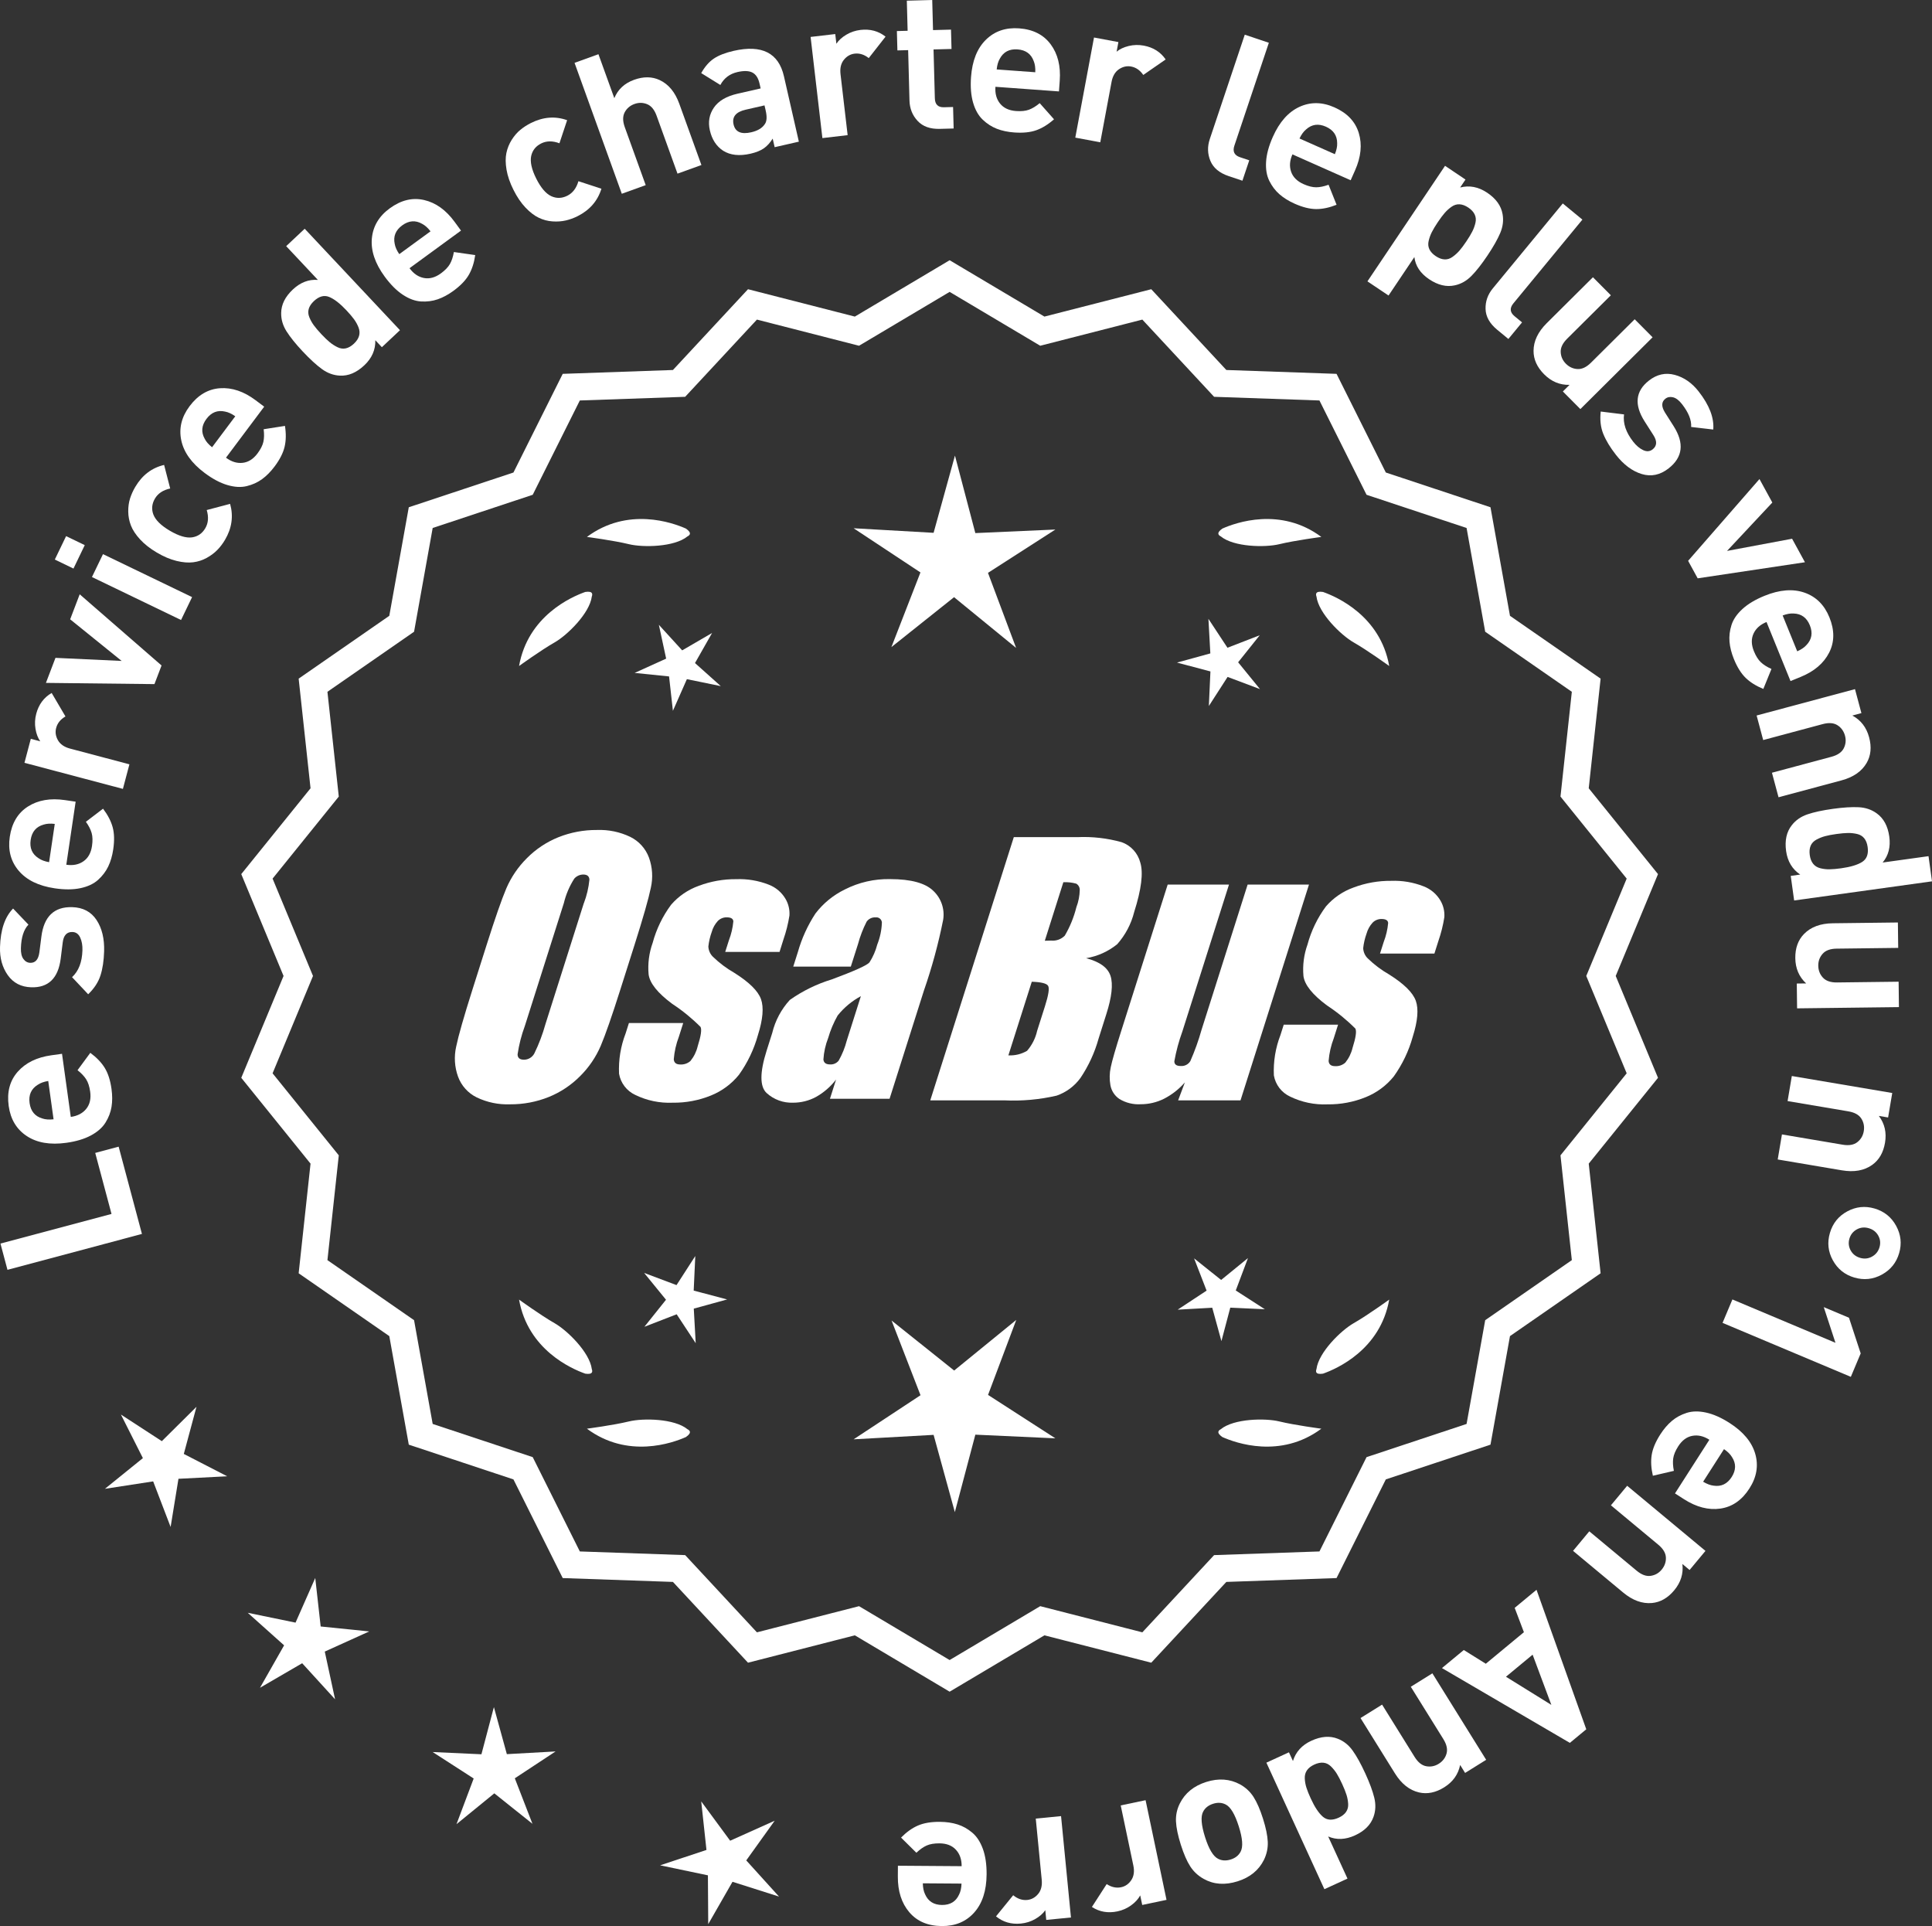
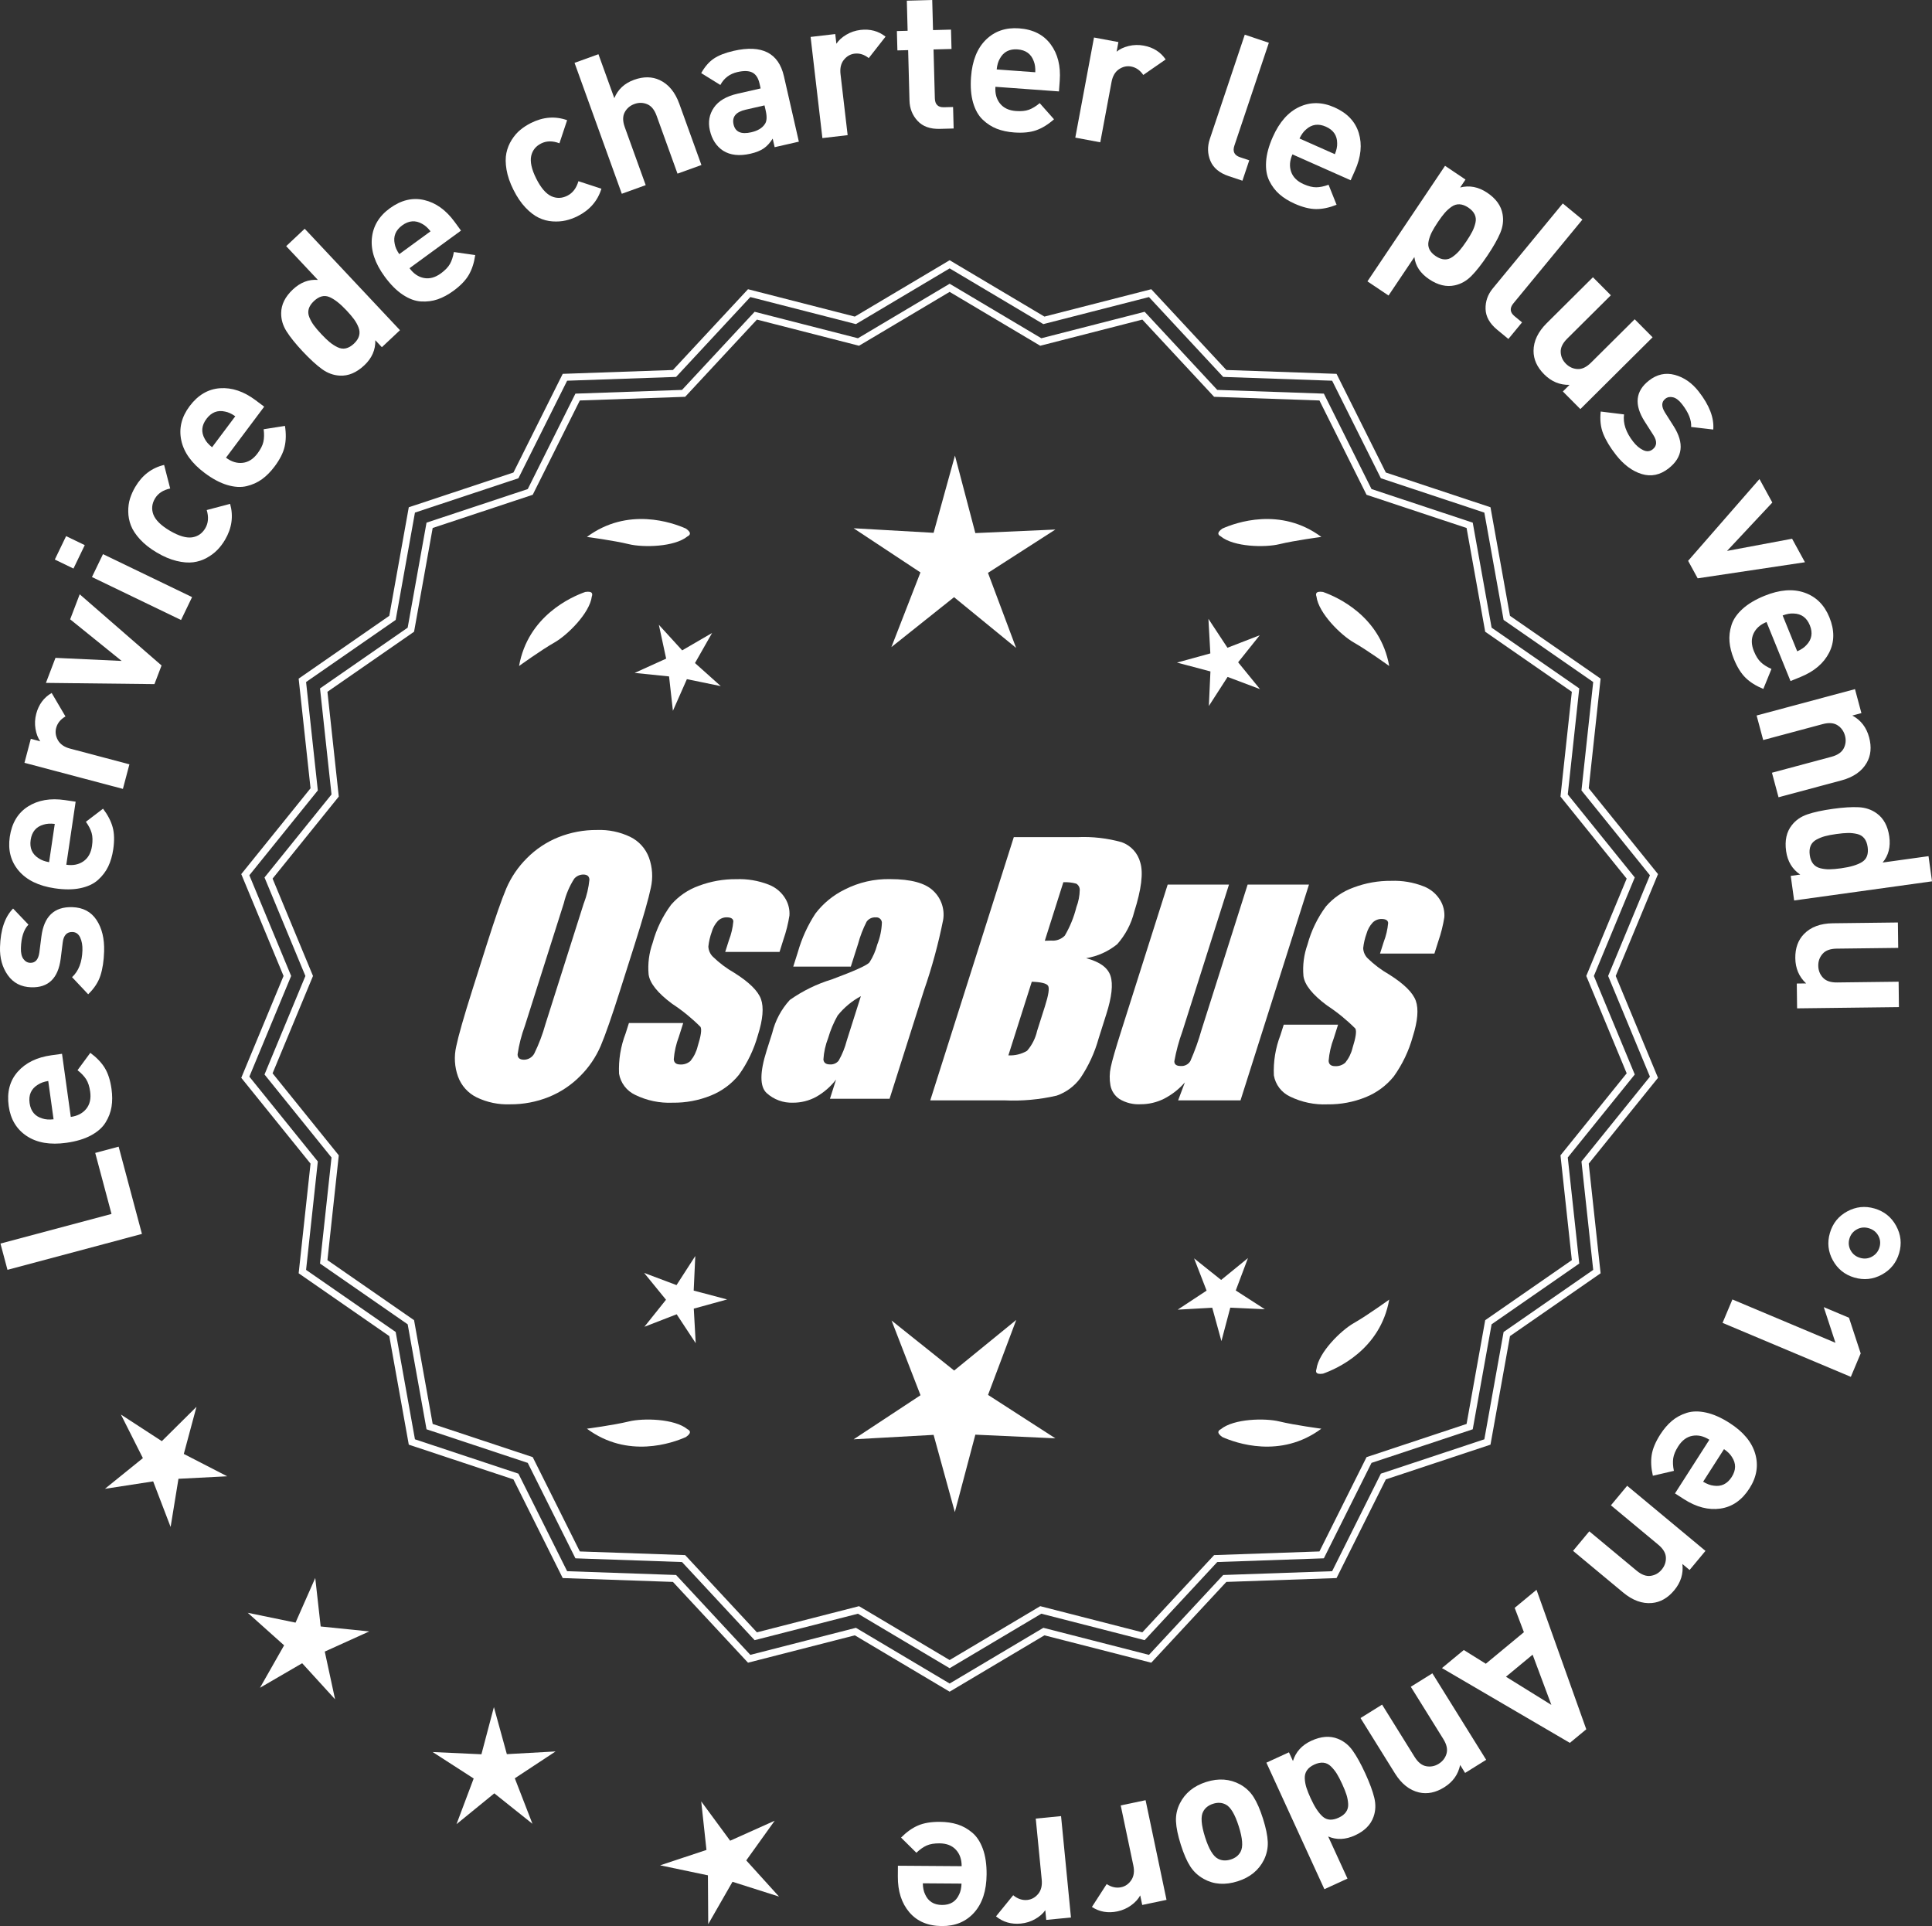
<svg xmlns="http://www.w3.org/2000/svg" id="Layer_2" data-name="Layer 2" viewBox="0 0 296.512 295.573">
  <rect x="0" y="0" width="296.512" height="295.573" fill="#333333" stroke="none" />
  <defs>
    <style>
      .cls-1 {
        fill: #fff;
      }
    </style>
  </defs>
  <g id="Layer_1-2" data-name="Layer 1">
    <g>
      <g>
        <polygon class="cls-1" points="30.155 215.887 24.836 221.16 18.558 217.075 21.929 223.763 16.104 228.472 23.507 227.332 26.185 234.327 27.389 226.935 34.869 226.55 28.21 223.12 30.155 215.887" />
        <polygon class="cls-1" points="49.215 249.599 48.383 242.156 45.358 249.008 38.021 247.498 43.603 252.493 39.901 259.005 46.376 255.239 51.425 260.773 49.844 253.451 56.666 250.359 49.215 249.599" />
        <polygon class="cls-1" points="77.788 269.191 75.801 261.968 73.886 269.21 66.403 268.867 72.698 272.927 70.06 279.937 75.866 275.205 81.718 279.881 79.011 272.896 85.267 268.775 77.788 269.191" />
        <polygon class="cls-1" points="114.53 285.496 118.894 279.408 112.06 282.475 107.619 276.443 108.424 283.891 101.315 286.251 108.646 287.787 108.695 295.277 112.42 288.779 119.558 291.048 114.53 285.496" />
      </g>
      <g>
-         <path class="cls-1" d="M145.744,258.979l-14.465-8.599-16.302,4.175-11.457-12.326-16.818-.586-7.52-15.055-15.972-5.301-2.974-16.563-13.831-9.586,1.813-16.73-10.57-13.094,6.453-15.542-6.453-15.542,10.57-13.094-1.813-16.73,13.831-9.586,2.974-16.563,15.972-5.301,7.52-15.055,16.818-.586,11.457-12.326,16.302,4.175,14.465-8.599,14.465,8.599,16.302-4.175,11.457,12.326,16.818.586,7.52,15.055,15.972,5.301,2.974,16.563,13.831,9.586-1.813,16.73,10.57,13.094-6.453,15.542,6.453,15.542-10.57,13.094,1.813,16.73-13.831,9.586-2.974,16.563-15.972,5.301-7.52,15.055-16.818.586-11.457,12.326-16.302-4.175-14.465,8.599ZM131.756,247.061l13.988,8.315,13.988-8.315,15.764,4.038,11.079-11.92,16.263-.567,7.272-14.558,15.445-5.126,2.876-16.017,13.375-9.27-1.753-16.179,10.222-12.662-6.24-15.029,6.24-15.029-10.222-12.662,1.753-16.178-13.375-9.27-2.876-16.017-15.445-5.126-7.272-14.558-16.263-.567-11.079-11.92-15.764,4.038-13.988-8.316-13.988,8.316-15.764-4.038-11.079,11.92-16.263.567-7.272,14.558-15.445,5.126-2.876,16.017-13.375,9.27,1.753,16.178-10.222,12.662,6.24,15.029-6.24,15.029,10.222,12.662-1.753,16.179,13.375,9.27,2.876,16.017,15.445,5.126,7.272,14.558,16.263.567,11.079,11.92,15.764-4.038Z" />
        <path class="cls-1" d="M145.745,259.606l-14.549-8.649-16.396,4.2-11.522-12.396-16.915-.591-7.562-15.141-16.063-5.332-2.991-16.658-13.911-9.641,1.824-16.827-10.632-13.169,6.49-15.631-6.49-15.631,10.632-13.17-1.824-16.827,13.911-9.641,2.991-16.658,16.063-5.332,7.562-15.141,16.915-.591,11.522-12.396,16.396,4.2,14.549-8.649,14.548,8.649,16.396-4.2,11.522,12.396,16.914.591,7.563,15.141,16.063,5.332,2.991,16.658,13.91,9.641-1.823,16.827,10.632,13.17-6.49,15.631,6.49,15.631-10.632,13.169,1.823,16.827-13.91,9.641-2.991,16.658-16.063,5.332-7.563,15.141-16.914.591-11.522,12.396-16.396-4.2-14.548,8.649ZM131.362,249.803l14.383,8.55,14.382-8.55.217.055,15.992,4.097,11.392-12.256,16.721-.583,7.478-14.969,15.88-5.27,2.956-16.469,13.752-9.531-1.802-16.634,10.509-13.019-6.416-15.453,6.416-15.453-10.509-13.02,1.802-16.634-13.752-9.531-2.956-16.469-15.88-5.27-7.478-14.969-16.721-.583-11.392-12.256-16.209,4.151-14.382-8.55-14.383,8.55-.217-.055-15.991-4.097-11.392,12.256-16.722.583-7.477,14.969-15.88,5.27-2.956,16.469-13.753,9.531,1.803,16.634-10.509,13.02,6.416,15.453-6.416,15.453,10.509,13.019-1.803,16.634,13.753,9.531,2.956,16.469,15.88,5.27,7.477,14.969,16.722.583,11.392,12.256,16.208-4.151ZM145.745,256.003l-14.071-8.365-15.858,4.062-11.144-11.99-16.36-.571-7.314-14.644-15.537-5.157-2.893-16.111-13.454-9.325,1.764-16.274-10.283-12.738,6.277-15.117-6.277-15.118,10.283-12.738-1.764-16.274,13.454-9.324,2.893-16.112,15.537-5.157,7.314-14.644,16.36-.571,11.144-11.99,15.858,4.062,14.071-8.365,14.071,8.364,15.857-4.062,11.145,11.99,16.36.571,7.314,14.644,15.536,5.157,2.894,16.112,13.454,9.324-1.764,16.274,10.283,12.738-6.277,15.118,6.277,15.117-10.283,12.738,1.764,16.274-13.454,9.325-2.894,16.111-15.536,5.157-7.314,14.644-16.36.571-11.145,11.99-15.857-4.062-14.071,8.365ZM131.839,246.483l13.905,8.266,13.905-8.267,15.67,4.015,11.014-11.85,16.167-.563,7.229-14.472,15.353-5.095,2.858-15.922,13.296-9.216-1.742-16.081,10.16-12.588-6.203-14.939,6.203-14.94-10.16-12.588,1.742-16.081-13.296-9.215-2.858-15.923-15.353-5.095-7.229-14.472-16.167-.563-11.014-11.85-15.67,4.014-13.905-8.266-13.905,8.266-.217-.055-15.454-3.959-11.013,11.85-16.167.563-7.229,14.472-15.354,5.095-2.857,15.923-13.296,9.215,1.742,16.081-10.16,12.588,6.203,14.94-6.203,14.939,10.16,12.588-1.742,16.081,13.296,9.216,2.857,15.922,15.354,5.095,7.229,14.472,16.167.563,11.013,11.85,15.671-4.014Z" />
      </g>
      <g>
        <polygon class="cls-1" points="106.464 198.054 106.708 192.748 103.829 197.212 98.858 195.341 102.214 199.458 98.898 203.608 103.851 201.689 106.773 206.124 106.478 200.821 111.599 199.412 106.464 198.054" />
        <polygon class="cls-1" points="155.97 202.553 146.439 210.322 136.832 202.646 141.275 214.112 131.007 220.877 143.284 220.194 146.544 232.05 149.69 220.163 161.973 220.726 151.639 214.062 155.97 202.553" />
        <polygon class="cls-1" points="189.658 198.036 191.529 193.066 187.412 196.421 183.262 193.106 185.181 198.058 180.746 200.98 186.049 200.685 187.457 205.807 188.816 200.672 194.121 200.915 189.658 198.036" />
      </g>
      <g>
        <path class="cls-1" d="M187.359,219.33c-.197.099-.32.215-.359.348-.001.002-.003.003-.005.005.001 0.0.002.001.003.001-.063.227.115.505.606.846,2.043.909,8.925,3.375,15.191-1.283,0,0-4.07-.534-6.459-1.115-2.166-.527-6.98-.443-8.977,1.198Z" />
        <path class="cls-1" d="M202.022,210.596c0.0.002-0.0.004-0.0.007.001-0.0.002-.001.003-.001.11.208.43.288,1.022.199,2.109-.742,8.805-3.676,10.161-11.365,0,0-3.325,2.407-5.461,3.625-1.936,1.104-5.378,4.471-5.703,7.036-.075.207-.085.376-.022.5Z" />
      </g>
      <g>
        <path class="cls-1" d="M105.512,219.33c.197.099.32.215.359.348.001.002.003.003.005.005-.001 0-.002.001-.003.001.063.227-.115.505-.606.846-2.043.909-8.925,3.375-15.191-1.283,0,0,4.07-.534,6.459-1.115,2.166-.527,6.98-.443,8.977,1.198Z" />
-         <path class="cls-1" d="M90.848,210.596c-0.0.002 0.0.004 0.0.007-.001-0-.002-.001-.003-.001-.11.208-.43.288-1.022.199-2.109-.742-8.805-3.676-10.161-11.365,0,0,3.325,2.407,5.461,3.625,1.936,1.104,5.378,4.471,5.703,7.036.075.207.085.376.022.5Z" />
      </g>
      <g>
        <path class="cls-1" d="M105.512,82.314c.197-.099.32-.215.359-.348.001-.002.003-.003.005-.005-.001-0-.002-.001-.003-.001.063-.227-.115-.505-.606-.846-2.043-.909-8.925-3.375-15.191,1.283,0,0,4.07.534,6.459,1.115,2.166.527,6.98.443,8.977-1.198Z" />
        <path class="cls-1" d="M90.848,91.047c-0-.002 0-.004 0-.007-.001 0-.002.001-.003.001-.11-.208-.43-.288-1.022-.199-2.109.742-8.805,3.676-10.161,11.365,0,0,3.325-2.407,5.461-3.625,1.936-1.104,5.378-4.471,5.703-7.036.075-.207.085-.376.022-.5Z" />
      </g>
      <g>
        <path class="cls-1" d="M187.359,82.314c-.197-.099-.32-.215-.359-.348-.001-.002-.003-.003-.005-.005.001-0.0.002-.001.003-.001-.063-.227.115-.505.606-.846,2.043-.909,8.925-3.375,15.191,1.283,0,0-4.07.534-6.459,1.115-2.166.527-6.98.443-8.977-1.198Z" />
        <path class="cls-1" d="M202.022,91.047c0-.002-0-.004-0-.007.001 0.0.002.001.003.001.11-.208.43-.288,1.022-.199,2.109.742,8.805,3.676,10.161,11.365,0,0-3.325-2.407-5.461-3.625-1.936-1.104-5.378-4.471-5.703-7.036-.075-.207-.085-.376-.022-.5Z" />
      </g>
      <g id="Group_4" data-name="Group 4">
        <g id="Group_1" data-name="Group 1">
          <path id="Path_1" data-name="Path 1" class="cls-1" d="M95.202,151.873c-1.287,4.058-2.289,6.932-3.006,8.623-.743,1.73-1.811,3.301-3.145,4.628-1.374,1.392-3.018,2.488-4.831,3.221-1.89.759-3.911,1.14-5.947,1.123-1.762.067-3.514-.296-5.104-1.059-1.333-.652-2.362-1.794-2.872-3.188-.534-1.48-.633-3.081-.285-4.615.343-1.661,1.174-4.572,2.493-8.734l2.193-6.911c1.287-4.058,2.289-6.932,3.006-8.623.743-1.73,1.811-3.301,3.145-4.628,1.374-1.392,3.018-2.488,4.831-3.221,1.89-.757,3.911-1.138,5.947-1.12,1.762-.067,3.514.296,5.104,1.059,1.332.654,2.36,1.796,2.872,3.189.534,1.48.633,3.082.285,4.616-.343,1.661-1.173,4.571-2.492,8.731l-2.194,6.909ZM89.611,138.599c.442-1.159.728-2.373.849-3.608-.025-.526-.342-.786-.951-.786-.528.006-1.028.236-1.375.634-.738,1.153-1.278,2.422-1.598,3.754l-5.99,18.863c-.521,1.405-.892,2.861-1.11,4.343,0,.552.337.824.98.824.663-.002,1.272-.367,1.586-.951.708-1.449,1.281-2.96,1.712-4.514l5.891-18.565.005.005Z" />
          <path id="Path_2" data-name="Path 2" class="cls-1" d="M119.638,146.081h-8.337l.571-1.795c.36-.932.588-1.91.678-2.904-.032-.406-.374-.609-1.027-.609-.511-.005-1.002.199-1.36.563-.44.48-.76,1.059-.932,1.687-.261.721-.434,1.471-.516,2.234.027.588.273,1.145.692,1.559.987.957,2.09,1.787,3.283,2.47,2.283,1.433,3.65,2.78,4.102,4.039.45,1.262.298,3.1-.469,5.516-.606,2.188-1.593,4.253-2.916,6.099-1.134,1.403-2.607,2.494-4.28,3.17-1.866.76-3.866,1.137-5.881,1.11-1.989.089-3.969-.323-5.758-1.198-1.308-.611-2.234-1.824-2.479-3.246-.096-2.11.247-4.217,1.008-6.188l.507-1.598h8.334l-.665,2.097c-.426,1.113-.691,2.281-.786,3.469.038.533.375.799.995.799.573.035,1.136-.159,1.566-.539.535-.66.914-1.431,1.11-2.258.501-1.579.646-2.568.436-2.968-1.324-1.328-2.782-2.516-4.35-3.545-2.238-1.661-3.445-3.17-3.62-4.527-.144-1.635.068-3.281.622-4.825.569-2.111,1.53-4.096,2.831-5.852,1.142-1.318,2.605-2.319,4.247-2.904,1.841-.694,3.795-1.04,5.763-1.02,1.695-.065,3.385.22,4.965.837,1.093.416,2.01,1.195,2.597,2.206.446.77.652,1.655.589,2.543-.197,1.246-.505,2.473-.919,3.665l-.603,1.927v-.013Z" />
          <path id="Path_3" data-name="Path 3" class="cls-1" d="M130.576,148.333h-8.832l.704-2.219c.594-2.102,1.506-4.101,2.703-5.929,1.19-1.558,2.727-2.818,4.489-3.678,2.159-1.102,4.557-1.651,6.981-1.598,3.183,0,5.391.602,6.626,1.807,1.207,1.138,1.77,2.801,1.503,4.439-.732,3.678-1.717,7.301-2.948,10.842l-5.275,16.619h-9.151l.939-2.948c-.833,1.085-1.877,1.991-3.069,2.663-1.084.587-2.299.892-3.532.888-1.495.057-2.952-.476-4.058-1.483-1.059-.989-1.059-3.155,0-6.499l.863-2.723c.457-1.89,1.387-3.633,2.701-5.066,1.961-1.384,4.13-2.445,6.425-3.145,3.5-1.3,5.432-2.171,5.795-2.614.543-.846.947-1.772,1.198-2.745.429-1.076.669-2.218.71-3.376-.029-.466-.43-.82-.895-.792-.018.001-.037.003-.055.005-.549-.041-1.079.21-1.395.66-.559,1.094-1.001,2.244-1.319,3.43l-1.105,3.462ZM132.121,152.872c-1.375.739-2.587,1.749-3.563,2.968-.617,1.087-1.105,2.242-1.452,3.442-.417,1.06-.665,2.179-.735,3.316.057.494.387.748,1.008.748.515.039,1.016-.18,1.337-.584.548-.968.966-2.005,1.243-3.082l2.162-6.809Z" />
        </g>
        <g id="Group_3" data-name="Group 3">
          <path id="Path_7" data-name="Path 7" class="cls-1" d="M155.584,128.467h9.778c2.286-.102,4.574.159,6.778.773,1.417.502,2.491,1.676,2.866,3.132.482,1.573.169,4.102-.939,7.589-.458,1.832-1.352,3.527-2.606,4.939-1.376,1.117-3.019,1.855-4.768,2.143,2.092.552,3.341,1.458,3.747,2.732s.191,3.227-.647,5.852l-1.186,3.747c-.599,2.16-1.543,4.209-2.797,6.068-.911,1.247-2.181,2.187-3.64,2.694-2.64.61-5.352.853-8.059.723h-11.338l12.82-40.394h-.012ZM158.354,150.65l-3.594,11.305c1.003.055,2-.187,2.866-.697.763-.878,1.295-1.933,1.548-3.069l1.198-3.766c.552-1.731.712-2.779.481-3.145-.229-.368-1.059-.571-2.505-.622l.005-.007ZM163.198,135.382l-2.847,8.985c.425-.019.755-.025.989-.025.773.074,1.538-.207,2.08-.762.796-1.36,1.394-2.827,1.775-4.356.325-.849.501-1.747.519-2.656.007-.396-.201-.766-.545-.964-.638-.177-1.299-.25-1.96-.218l-.012-.003Z" />
          <path id="Path_8" data-name="Path 8" class="cls-1" d="M200.893,135.752l-10.506,33.107h-9.574l1.034-2.752c-.9,1.034-1.989,1.886-3.208,2.511-1.107.552-2.327.839-3.563.837-1.145.071-2.284-.208-3.267-.799-.732-.487-1.233-1.252-1.389-2.118-.163-.914-.146-1.851.051-2.759.197-.957.742-2.86,1.649-5.7l7.089-22.332h9.409l-7.152,22.528c-.542,1.492-.956,3.028-1.236,4.59,0,.481.317.723.97.723.596.053,1.171-.237,1.483-.748.687-1.562,1.264-3.17,1.725-4.812l7.07-22.28h9.409l.005.004Z" />
          <path id="Path_9" data-name="Path 9" class="cls-1" d="M220.135,146.335h-8.338l.571-1.795c.36-.932.588-1.91.678-2.904-.032-.406-.374-.609-1.027-.609-.511-.004-1.001.199-1.359.563-.44.48-.76,1.059-.932,1.687-.26.721-.432,1.47-.514,2.231.027.588.273,1.145.692,1.559.986.958,2.089,1.788,3.281,2.472,2.283,1.433,3.65,2.78,4.102,4.039.45,1.262.298,3.1-.469,5.516-.606,2.188-1.593,4.253-2.916,6.099-1.134,1.403-2.607,2.494-4.28,3.17-1.866.76-3.866,1.137-5.881,1.11-1.989.089-3.969-.323-5.758-1.198-1.308-.611-2.234-1.824-2.479-3.246-.096-2.11.247-4.217,1.008-6.188l.507-1.598h8.338l-.665,2.099c-.426,1.113-.691,2.281-.786,3.469.038.533.375.799.995.799.573.035,1.136-.159,1.566-.539.535-.66.914-1.431,1.11-2.258.501-1.579.646-2.568.436-2.968-1.324-1.328-2.782-2.516-4.35-3.545-2.238-1.661-3.445-3.17-3.62-4.527-.144-1.635.068-3.281.622-4.825.569-2.111,1.53-4.096,2.831-5.852,1.142-1.318,2.605-2.319,4.247-2.904,1.841-.694,3.795-1.04,5.763-1.02,1.695-.065,3.385.22,4.965.837,1.096.414,2.016,1.194,2.606,2.206.446.77.652,1.655.589,2.543-.197,1.246-.505,2.473-.919,3.665l-.609,1.921-.007-.009Z" />
        </g>
      </g>
      <g>
        <path class="cls-1" d="M18.209,175.966l3.575,13.392-20.637,5.51-1.076-4.029,17.043-4.55-2.5-9.362,3.595-.96Z" />
        <path class="cls-1" d="M9.518,161.714l1.346,9.687c1.031-.143,1.821-.556,2.372-1.238.552-.683.753-1.559.604-2.628-.109-.792-.312-1.426-.611-1.899-.297-.473-.742-.941-1.331-1.404l1.962-2.666c.968.714,1.705,1.485,2.215,2.312.508.828.855,1.906,1.039,3.232.138.991.138,1.904.003,2.741-.137.837-.442,1.642-.923,2.415-.478.773-1.225,1.432-2.238,1.977-1.015.545-2.274.922-3.78,1.131-2.477.345-4.499,0-6.065-1.035-1.567-1.033-2.492-2.57-2.776-4.611-.295-2.119.164-3.869,1.377-5.25,1.211-1.379,2.936-2.225,5.173-2.536l1.636-.227ZM7.402,165.885c-.67.113-1.209.31-1.614.588-1.004.624-1.419,1.56-1.246,2.808.175,1.248.828,2.035,1.964,2.362.467.158,1.039.199,1.715.125l-.818-5.883Z" />
        <path class="cls-1" d="M11.08,139.21c1.66.05,2.905.707,3.737,1.973.834,1.265,1.221,2.867,1.163,4.807-.043,1.439-.229,2.674-.561,3.704-.331,1.031-.959,1.993-1.886,2.886l-2.474-2.625c1.009-.931,1.539-2.305,1.593-4.124.023-.76-.093-1.413-.346-1.961-.255-.548-.65-.83-1.191-.846-.859-.025-1.355.51-1.488,1.605l-.314,2.513c-.389,2.989-1.894,4.445-4.512,4.367-1.559-.046-2.761-.667-3.605-1.862-.846-1.196-1.243-2.634-1.192-4.312.079-2.659.747-4.63,2.006-5.913l2.357,2.471c-.723.759-1.108,1.959-1.156,3.598-.022.739.105,1.299.385,1.677.278.379.628.574,1.047.587.78.022,1.246-.503,1.398-1.579l.313-2.452c.392-3.09,1.967-4.594,4.726-4.512Z" />
        <path class="cls-1" d="M11.609,123.027l-1.433,9.674c1.029.152,1.903-.021,2.624-.521.723-.5,1.161-1.284,1.319-2.353.117-.791.1-1.456-.054-1.994-.151-.538-.446-1.113-.882-1.723l2.632-2.007c.728.957,1.219,1.905,1.476,2.842.256.938.284,2.069.088,3.395-.146.989-.402,1.866-.768,2.631-.367.765-.888,1.451-1.564,2.059-.676.607-1.577,1.03-2.705,1.268-1.126.237-2.44.245-3.944.022-2.474-.366-4.317-1.266-5.53-2.699-1.213-1.433-1.669-3.168-1.366-5.206.312-2.117,1.245-3.667,2.795-4.651,1.552-.983,3.445-1.31,5.68-.979l1.633.242ZM8.405,126.435c-.675-.079-1.247-.043-1.715.11-1.138.316-1.8,1.098-1.984,2.345-.185,1.246.222,2.186,1.22,2.818.404.282.94.483,1.609.603l.87-5.876Z" />
        <path class="cls-1" d="M7.929,106.342l2.118,3.603c-.758.44-1.234,1.028-1.428,1.763-.17.638-.078,1.268.274,1.889.354.621.975,1.049,1.864,1.284l9.105,2.412-.999,3.77-15.108-4.001.975-3.683,1.45.384c-.361-.51-.606-1.148-.733-1.917-.127-.768-.09-1.539.116-2.312.379-1.431,1.168-2.494,2.365-3.19Z" />
        <path class="cls-1" d="M12.233,91.202l12.562,10.923-1.091,2.859-16.655-.188,1.465-3.841,10.158.472-7.904-6.386,1.465-3.84Z" />
        <path class="cls-1" d="M13.008,83.656l-1.732,3.594-2.864-1.382,1.733-3.594,2.863,1.382ZM29.48,91.632l-1.694,3.513-13.674-6.594,1.694-3.513,13.674,6.594Z" />
        <path class="cls-1" d="M35.315,77.323c.532,1.894.271,3.735-.786,5.526-.335.569-.725,1.082-1.169,1.54-.443.458-.985.864-1.625,1.219-.638.354-1.328.58-2.07.677s-1.595.029-2.561-.204c-.966-.232-1.975-.659-3.025-1.279-1.051-.619-1.91-1.295-2.583-2.027-.67-.732-1.139-1.444-1.405-2.136-.266-.69-.402-1.403-.409-2.14-.007-.735.087-1.405.28-2.011.194-.605.459-1.192.794-1.761,1.066-1.809,2.544-2.935,4.431-3.378l.933,3.615c-1.092.238-1.873.754-2.34,1.546s-.55,1.603-.249,2.431c.326.865,1.169,1.699,2.529,2.501,1.379.813,2.525,1.152,3.44,1.019.869-.137,1.539-.602,2.006-1.395.468-.791.54-1.723.221-2.795l3.589-.948Z" />
        <path class="cls-1" d="M40.546,62.409l-5.863,7.827c.833.623,1.685.887,2.557.79.872-.096,1.632-.576,2.279-1.44.479-.641.781-1.234.902-1.78.122-.546.137-1.19.044-1.935l3.27-.512c.185,1.188.166,2.255-.056,3.201-.221.945-.734,1.955-1.537,3.027-.6.801-1.242,1.449-1.927,1.948-.686.498-1.471.854-2.356,1.066-.884.213-1.877.155-2.98-.173-1.104-.326-2.265-.946-3.481-1.857-2-1.499-3.194-3.167-3.579-5.005s.041-3.581,1.274-5.229c1.284-1.713,2.842-2.633,4.673-2.76,1.833-.127,3.653.486,5.462,1.842l1.319.989ZM36.109,63.882c-.558-.392-1.077-.632-1.561-.72-1.152-.264-2.107.109-2.861,1.118-.757,1.008-.847,2.028-.269,3.06.22.44.597.872,1.128,1.295l3.562-4.753Z" />
        <path class="cls-1" d="M61.384,50.674l-2.777,2.608-1.005-1.071c.038,1.473-.526,2.757-1.692,3.852-1.195,1.123-2.442,1.65-3.742,1.581-.975-.045-1.892-.378-2.749-.999s-1.841-1.522-2.951-2.703c-1.094-1.166-1.925-2.197-2.491-3.092s-.84-1.83-.824-2.807c.012-1.301.608-2.506,1.79-3.615,1.165-1.095,2.447-1.585,3.845-1.471l-4.867-5.183,2.843-2.67,14.622,15.569ZM53.181,47.637c-.999-1.064-1.886-1.754-2.662-2.068-.774-.314-1.556-.102-2.343.638-.408.384-.673.782-.792,1.195-.119.414-.09.84.087,1.276.178.438.406.848.684,1.23.278.385.664.838,1.156,1.363.493.525.922.938,1.288,1.239.365.302.764.559,1.196.771.431.211.857.271,1.278.178s.833-.331,1.242-.715c.408-.383.673-.781.791-1.195.119-.413.094-.842-.076-1.286-.171-.444-.401-.865-.692-1.264-.292-.397-.678-.853-1.157-1.362Z" />
        <path class="cls-1" d="M70.75,35.389l-7.897,5.769c.613.84,1.351,1.341,2.213,1.504.861.163,1.729-.073,2.601-.711.646-.472,1.107-.95,1.384-1.438.276-.486.479-1.099.608-1.837l3.275.468c-.17,1.189-.501,2.205-.989,3.044-.488.84-1.274,1.655-2.355,2.445-.808.59-1.612,1.022-2.413,1.299-.803.275-1.657.386-2.564.33-.908-.055-1.841-.401-2.801-1.038-.961-.636-1.889-1.567-2.785-2.795-1.474-2.019-2.126-3.964-1.957-5.834.171-1.87,1.086-3.412,2.751-4.627,1.729-1.262,3.486-1.686,5.275-1.271,1.789.414,3.35,1.534,4.682,3.359l.974,1.332ZM66.076,35.498c-.417-.537-.846-.919-1.282-1.145-1.024-.59-2.046-.512-3.063.23-1.018.743-1.4,1.692-1.152,2.848.082.485.315,1.009.7,1.569l4.798-3.503Z" />
        <path class="cls-1" d="M92.303,28.961c-.581,1.879-1.802,3.283-3.662,4.215-.59.295-1.196.515-1.817.658s-1.297.191-2.025.142c-.729-.049-1.432-.233-2.106-.556-.676-.321-1.356-.842-2.04-1.562-.685-.72-1.3-1.625-1.846-2.717-.547-1.091-.902-2.126-1.069-3.104-.165-.979-.173-1.831-.021-2.557.151-.725.425-1.397.817-2.02.393-.621.835-1.134,1.327-1.536s1.033-.752,1.623-1.048c1.878-.939,3.729-1.083,5.555-.432l-1.179,3.542c-1.048-.393-1.981-.383-2.805.028-.822.412-1.332,1.048-1.528,1.906-.196.903.06,2.062.766,3.475.717,1.431,1.494,2.338,2.337,2.722.805.358,1.618.331,2.44-.081.823-.412,1.391-1.154,1.703-2.229l3.53,1.152Z" />
        <path class="cls-1" d="M107.649,25.324l-3.67,1.324-3.209-8.888c-.332-.922-.816-1.513-1.452-1.772-.636-.259-1.283-.27-1.941-.032-.677.244-1.178.67-1.501,1.275-.323.606-.319,1.37.014,2.291l3.209,8.889-3.669,1.324-7.252-20.091,3.667-1.324,2.437,6.744c.554-1.349,1.565-2.288,3.032-2.817,1.449-.523,2.762-.508,3.939.045,1.356.638,2.358,1.85,3.003,3.636l3.394,9.396Z" />
        <path class="cls-1" d="M122.603,21.74l-3.714.848-.301-1.316c-.406.646-.861,1.146-1.366,1.496s-1.187.625-2.044.82c-1.697.387-3.096.234-4.197-.458-1.039-.686-1.719-1.73-2.038-3.135-.294-1.287-.087-2.446.621-3.48.708-1.033,1.919-1.746,3.635-2.138l3.54-.807-.174-.761c-.191-.839-.555-1.396-1.091-1.675-.534-.277-1.299-.303-2.294-.076-1.188.271-2.063.933-2.624,1.983l-2.938-1.822c.554-.987,1.199-1.729,1.938-2.227.737-.496,1.75-.892,3.036-1.186,4.33-.987,6.903.312,7.722,3.9l2.289,10.032ZM117.52,16.992l-.188-.819-2.896.661c-1.502.342-2.118,1.099-1.852,2.269.263,1.15,1.164,1.55,2.704,1.198.994-.227,1.689-.642,2.085-1.245.314-.42.362-1.108.146-2.063Z" />
        <path class="cls-1" d="M135.908,5.624l-2.577,3.291c-.688-.544-1.408-.772-2.162-.684-.656.076-1.209.393-1.657.948-.449.556-.619,1.291-.514,2.204l1.093,9.356-3.874.452-1.811-15.524,3.783-.441.175,1.489c.341-.523.846-.984,1.514-1.385.669-.399,1.399-.646,2.194-.739,1.471-.171,2.749.173,3.836,1.032Z" />
        <path class="cls-1" d="M146.359,19.719l-2.129.057c-1.479.04-2.616-.37-3.408-1.229-.795-.858-1.207-1.897-1.24-3.118l-.205-7.736-1.65.044-.079-2.97,1.649-.044-.123-4.618,3.898-.104.123,4.618,2.759-.074.079,2.97-2.759.073.2,7.497c.025.94.488,1.397,1.387,1.374l1.411-.038.087,3.299Z" />
        <path class="cls-1" d="M162.526,14.029l-9.754-.71c-.076,1.038.163,1.897.714,2.579.553.682,1.367,1.062,2.444,1.14.797.059,1.46-.009,1.985-.201.524-.192,1.076-.528,1.652-1.008l2.196,2.476c-.901.797-1.809,1.357-2.725,1.682s-2.043.438-3.379.341c-.997-.072-1.891-.263-2.68-.57-.79-.309-1.513-.776-2.169-1.406-.657-.629-1.145-1.497-1.466-2.604-.32-1.106-.426-2.417-.315-3.933.182-2.493.941-4.398,2.281-5.715,1.338-1.316,3.035-1.9,5.09-1.75,2.134.154,3.75.969,4.846,2.442s1.562,3.337,1.397,5.591l-.119,1.646ZM158.889,11.088c.029-.68-.049-1.247-.237-1.702-.399-1.112-1.229-1.714-2.485-1.806-1.256-.091-2.164.385-2.721,1.427-.251.423-.411.974-.48,1.649l5.924.432Z" />
        <path class="cls-1" d="M178.899,9.123l-3.436,2.38c-.496-.723-1.117-1.154-1.865-1.294-.647-.121-1.269.018-1.861.414-.594.398-.976,1.05-1.144,1.954l-1.73,9.26-3.834-.717,2.871-15.364,3.746.7-.276,1.475c.481-.398,1.101-.689,1.856-.874.757-.184,1.528-.203,2.315-.056,1.455.271,2.574.979,3.357,2.122Z" />
        <path class="cls-1" d="M190.68,27.732l-2.104-.705c-1.422-.477-2.358-1.255-2.81-2.334-.449-1.079-.481-2.196-.094-3.354l5.368-16.015,3.697,1.239-5.291,15.787c-.299.892-.012,1.483.86,1.775l1.423.477-1.05,3.129Z" />
        <path class="cls-1" d="M207.293,27.661l-8.938-3.97c-.422.951-.489,1.841-.2,2.669.288.829.927,1.462,1.914,1.9.73.324,1.376.485,1.936.481.56-.003,1.191-.132,1.896-.389l1.228,3.073c-1.117.445-2.16.665-3.132.66s-2.07-.279-3.295-.822c-.915-.406-1.69-.888-2.329-1.445-.64-.557-1.161-1.242-1.564-2.057-.405-.814-.571-1.796-.497-2.945.071-1.149.416-2.419,1.034-3.808,1.015-2.285,2.373-3.82,4.079-4.605,1.706-.786,3.5-.761,5.382.075,1.957.869,3.201,2.182,3.733,3.939.533,1.757.341,3.669-.576,5.734l-.67,1.508ZM204.868,23.662c.258-.629.375-1.189.353-1.682-.001-1.182-.576-2.028-1.728-2.539-1.151-.512-2.166-.371-3.043.421-.38.313-.717.776-1.011,1.39l5.429,2.41Z" />
        <path class="cls-1" d="M228.287,39.214c-.903,1.345-1.728,2.394-2.475,3.146-.746.751-1.596,1.229-2.551,1.43-1.271.279-2.578-.033-3.924-.938-1.345-.902-2.101-2.037-2.269-3.402l-3.964,5.902-3.237-2.175,11.91-17.731,3.138,2.108-.819,1.22c1.426-.366,2.813-.098,4.156.806,1.346.903,2.13,1.996,2.354,3.278.173.96.053,1.928-.36,2.902-.414.975-1.067,2.126-1.959,3.454ZM223.979,38.471c.312-.356.669-.834,1.07-1.432s.707-1.107.92-1.531.37-.865.476-1.326c.104-.459.063-.884-.121-1.273-.185-.389-.509-.739-.974-1.052-.465-.312-.912-.479-1.343-.504-.43-.023-.837.101-1.224.37-.387.271-.736.585-1.048.941-.312.356-.669.834-1.07,1.432-.4.597-.707,1.108-.92,1.531-.213.424-.373.869-.483,1.338s-.073.897.111,1.286c.186.389.509.739.975,1.052s.911.48,1.342.504.842-.104,1.232-.383c.392-.278.745-.596,1.057-.953Z" />
        <path class="cls-1" d="M231.497,52.018l-1.713-1.411c-1.158-.954-1.755-2.016-1.789-3.185-.034-1.168.336-2.224,1.112-3.165l10.739-13.035,3.01,2.48-10.587,12.849c-.599.727-.541,1.381.169,1.967l1.157.953-2.099,2.547Z" />
        <path class="cls-1" d="M242.545,62.778l-2.686-2.702,1.021-1.016c-1.484.038-2.785-.504-3.898-1.624-1.086-1.093-1.626-2.289-1.622-3.59.005-1.499.681-2.919,2.029-4.258l7.086-7.042,2.749,2.767-6.704,6.661c-.695.691-1.025,1.379-.992,2.065.033.686.297,1.276.79,1.773.507.511,1.104.785,1.79.822.685.038,1.376-.289,2.07-.979l6.704-6.661,2.749,2.767-11.087,11.017Z" />
        <path class="cls-1" d="M256.096,71.874c-1.309,1.021-2.686,1.312-4.135.87s-2.771-1.428-3.965-2.956c-.886-1.135-1.531-2.204-1.936-3.208-.404-1.005-.534-2.146-.391-3.426l3.579.44c-.182,1.359.287,2.757,1.408,4.191.467.599.975,1.027,1.521,1.287.544.259,1.029.223,1.455-.109.677-.529.717-1.259.12-2.188l-1.363-2.134c-1.609-2.549-1.384-4.629.683-6.242,1.229-.96,2.55-1.25,3.964-.87,1.414.381,2.638,1.232,3.672,2.557,1.638,2.097,2.381,4.04,2.233,5.831l-3.394-.396c.071-1.045-.396-2.215-1.406-3.507-.456-.583-.912-.931-1.367-1.044-.458-.113-.851-.041-1.182.218-.614.48-.637,1.183-.067,2.108l1.325,2.086c1.673,2.628,1.42,4.791-.755,6.49Z" />
        <path class="cls-1" d="M277.012,86.282l-16.463,2.469-1.467-2.686,10.951-12.551,1.972,3.606-6.951,7.424,9.986-1.869,1.972,3.606Z" />
        <path class="cls-1" d="M274.797,104.515l-3.683-9.061c-.963.392-1.629.986-1.995,1.783-.368.797-.348,1.695.059,2.695.302.741.654,1.305,1.061,1.69.404.387.949.731,1.635,1.035l-1.248,3.066c-1.112-.455-2.018-1.021-2.714-1.698-.695-.678-1.297-1.638-1.802-2.879-.377-.927-.601-1.812-.675-2.656-.072-.845.026-1.7.301-2.566.273-.867.836-1.689,1.685-2.467.851-.777,1.979-1.452,3.388-2.024,2.316-.941,4.36-1.104,6.135-.485,1.771.618,3.046,1.881,3.822,3.789.806,1.982.791,3.792-.045,5.427s-2.301,2.878-4.395,3.729l-1.528.622ZM275.826,99.951c.62-.274,1.095-.596,1.42-.966.819-.852.993-1.86.518-3.028-.474-1.167-1.302-1.77-2.483-1.808-.49-.038-1.054.062-1.691.3l2.237,5.502Z" />
        <path class="cls-1" d="M272.959,122.35l-1.011-3.767,9.129-2.447c.946-.254,1.575-.687,1.889-1.298.312-.611.376-1.256.196-1.932-.188-.695-.569-1.23-1.144-1.604-.578-.373-1.338-.434-2.285-.18l-9.129,2.446-1.009-3.767,15.097-4.047.986,3.68-1.391.373c1.307.705,2.166,1.821,2.575,3.348.398,1.487.272,2.795-.379,3.922-.749,1.298-2.042,2.193-3.876,2.685l-9.649,2.587Z" />
        <path class="cls-1" d="M275.355,138.186l-.523-3.773,1.456-.203c-1.224-.819-1.945-2.021-2.167-3.605-.226-1.625.065-2.947.874-3.968.599-.771,1.4-1.326,2.402-1.667,1.003-.341,2.308-.623,3.912-.846,1.585-.22,2.906-.302,3.964-.247,1.057.056,1.979.372,2.766.949,1.055.763,1.694,1.945,1.917,3.55.22,1.585-.121,2.914-1.021,3.988l7.042-.977.536,3.862-21.157,2.937ZM282.575,133.246c1.446-.201,2.521-.527,3.228-.978.703-.451.981-1.212.833-2.281-.077-.555-.25-1.001-.519-1.337s-.633-.559-1.091-.666c-.46-.108-.928-.159-1.4-.154-.475.006-1.068.058-1.78.156-.713.1-1.3.211-1.756.335-.457.124-.898.301-1.319.531-.423.229-.718.544-.885.94s-.212.872-.135,1.427c.076.555.25,1,.519,1.337.269.336.634.563,1.095.681.46.118.937.173,1.431.165.493-.008,1.087-.06,1.78-.156Z" />
        <path class="cls-1" d="M275.807,154.744l-.047-3.81,1.439-.018c-1.091-1.007-1.648-2.3-1.667-3.88-.019-1.54.427-2.775,1.336-3.707,1.046-1.072,2.52-1.62,4.419-1.644l9.989-.121.048,3.899-9.449.115c-.98.012-1.697.275-2.15.791-.454.516-.676,1.123-.668,1.823.009.72.246,1.332.713,1.836.466.505,1.188.751,2.169.739l9.449-.115.048,3.899-15.629.19Z" />
-         <path class="cls-1" d="M272.833,177.933l.649-3.845,9.318,1.576c.965.163,1.718.032,2.257-.395.539-.426.867-.984.983-1.674.119-.71-.004-1.355-.373-1.935-.368-.579-1.035-.951-2.001-1.114l-9.318-1.576.65-3.846,15.412,2.607-.637,3.756-1.42-.24c.895,1.187,1.21,2.559.947,4.116-.257,1.519-.916,2.654-1.977,3.408-1.222.868-2.771,1.144-4.643.827l-9.85-1.667Z" />
        <path class="cls-1" d="M284.592,196.053c-1.459-.427-2.557-1.306-3.292-2.636-.736-1.331-.889-2.734-.456-4.213.433-1.478,1.318-2.579,2.655-3.302,1.337-.724,2.735-.872,4.193-.445,1.478.433,2.584,1.319,3.316,2.659.733,1.34.887,2.739.46,4.197-.427,1.459-1.311,2.556-2.65,3.288-1.34.733-2.749.884-4.227.451ZM284.029,191.887c.313.57.795.951,1.448,1.143.652.191,1.265.125,1.839-.196.573-.321.953-.8,1.139-1.433.186-.634.119-1.23-.194-1.792-.315-.562-.801-.937-1.452-1.128-.652-.191-1.265-.131-1.835.182s-.948.785-1.135,1.419c-.185.633-.121,1.235.19,1.806Z" />
        <path class="cls-1" d="M264.367,203.008l1.513-3.595,15.817,6.654-1.797-5.476,3.871,1.629,1.797,5.475-1.513,3.596-19.688-8.283Z" />
        <path class="cls-1" d="M257.067,229.178l5.276-8.234c-.876-.562-1.745-.762-2.606-.603-.863.16-1.586.694-2.169,1.604-.432.673-.688,1.286-.77,1.84-.082.554-.049,1.197.098,1.934l-3.224.749c-.271-1.172-.331-2.237-.179-3.196.152-.961.589-2.005,1.312-3.133.539-.842,1.133-1.536,1.78-2.083.646-.548,1.404-.959,2.271-1.235.865-.277,1.861-.292,2.987-.046,1.125.246,2.327.779,3.606,1.599,2.105,1.35,3.416,2.926,3.935,4.731.519,1.804.222,3.574-.89,5.309-1.154,1.802-2.642,2.833-4.46,3.093-1.816.26-3.677-.219-5.58-1.438l-1.389-.89ZM261.385,227.385c.585.35,1.121.551,1.61.604,1.168.179,2.092-.263,2.772-1.323.68-1.062.693-2.085.043-3.071-.252-.424-.658-.827-1.22-1.21l-3.206,5.001Z" />
        <path class="cls-1" d="M241.422,237.994l2.494-2.998,7.267,6.042c.753.626,1.47.891,2.149.792.681-.098,1.244-.416,1.691-.954.461-.554.678-1.174.649-1.859-.027-.687-.418-1.343-1.172-1.97l-7.267-6.041,2.494-2.999,12.018,9.993-2.436,2.93-1.107-.921c.178,1.475-.238,2.819-1.248,4.034-.985,1.184-2.125,1.836-3.42,1.955-1.493.137-2.97-.401-4.431-1.616l-7.683-6.388Z" />
        <path class="cls-1" d="M221.302,255.983l3.352-2.774,3.379,2.108,5.847-4.841-1.416-3.734,3.35-2.773,7.638,21.407-2.519,2.085-19.63-11.478ZM231.127,257.312l6.966,4.32-2.876-7.707-4.09,3.387Z" />
        <path class="cls-1" d="M208.803,263.653l3.312-2.061,4.99,8.024c.519.832,1.115,1.309,1.792,1.43.676.121,1.312-.003,1.905-.373.611-.38,1.012-.9,1.202-1.561.189-.66.026-1.406-.491-2.238l-4.992-8.023,3.312-2.061,8.256,13.271-3.234,2.013-.761-1.223c-.295,1.456-1.113,2.601-2.455,3.436-1.308.813-2.597,1.072-3.863.778-1.459-.342-2.691-1.317-3.695-2.931l-5.276-8.482Z" />
        <path class="cls-1" d="M194.358,270.497l3.462-1.588.614,1.336c.432-1.408,1.375-2.445,2.83-3.112,1.49-.684,2.84-.785,4.05-.306.91.353,1.673.96,2.288,1.822.615.861,1.261,2.029,1.937,3.502.666,1.454,1.126,2.695,1.377,3.725.252,1.028.214,2.003-.112,2.923-.427,1.229-1.376,2.182-2.849,2.857-1.454.666-2.826.723-4.113.169l2.963,6.463-3.545,1.626-8.901-19.417ZM201.165,275.989c.608,1.327,1.23,2.263,1.865,2.809.635.544,1.443.593,2.424.143.511-.233.887-.528,1.131-.882.245-.354.354-.768.324-1.237-.028-.471-.113-.933-.255-1.385s-.362-1.006-.663-1.66c-.3-.654-.575-1.183-.825-1.585s-.546-.772-.888-1.11c-.342-.339-.728-.53-1.156-.576-.427-.046-.896.048-1.405.281s-.886.526-1.131.882c-.244.354-.356.768-.337,1.243.02.475.104.947.253,1.418.15.471.371,1.023.663,1.66Z" />
        <path class="cls-1" d="M181.226,283.096c-.452-1.43-.7-2.626-.743-3.588-.042-.962.154-1.88.592-2.752.796-1.596,2.146-2.695,4.052-3.299,1.889-.598,3.616-.475,5.186.371.866.48,1.558,1.127,2.077,1.938.52.812,1.002,1.922,1.449,3.333s.69,2.593.73,3.545-.155,1.875-.586,2.767c-.796,1.595-2.139,2.691-4.024,3.289-1.945.617-3.683.496-5.213-.361-.866-.481-1.558-1.123-2.074-1.924-.517-.802-.997-1.908-1.445-3.318ZM184.944,281.918c.587,1.849,1.253,2.959,2.001,3.331.577.3,1.229.334,1.953.104.705-.223,1.207-.624,1.507-1.201.396-.734.303-2.026-.284-3.875-.592-1.869-1.262-2.989-2.009-3.36-.577-.3-1.219-.338-1.925-.114-.723.229-1.235.633-1.535,1.211-.397.734-.299,2.035.292,3.904Z" />
        <path class="cls-1" d="M167.58,292.641l2.267-3.512c.734.479,1.474.641,2.218.485.646-.136,1.166-.501,1.562-1.095.397-.595.501-1.342.312-2.242l-1.937-9.219,3.816-.802,3.213,15.296-3.729.783-.308-1.468c-.293.552-.754,1.058-1.383,1.517s-1.335.771-2.118.936c-1.448.305-2.752.077-3.913-.68Z" />
        <path class="cls-1" d="M152.861,294.084l2.638-3.242c.677.557,1.395.799,2.151.725.657-.064,1.215-.37,1.673-.917.46-.548.644-1.279.554-2.194l-.915-9.376,3.882-.379,1.52,15.556-3.793.371-.145-1.493c-.352.517-.865.969-1.541,1.356-.676.387-1.411.62-2.207.697-1.473.145-2.745-.225-3.816-1.104Z" />
        <path class="cls-1" d="M137.808,286.314l9.78.07c.008-1.04-.286-1.882-.882-2.525-.596-.646-1.434-.971-2.513-.979-.8-.006-1.456.104-1.969.33-.511.227-1.039.598-1.583,1.114l-2.352-2.327c.845-.854,1.715-1.473,2.608-1.856.892-.384,2.009-.57,3.349-.561.999.007,1.903.139,2.711.395.81.256,1.562.676,2.257,1.262.696.585,1.24,1.419,1.633,2.501.392,1.083.582,2.385.571,3.904-.019,2.5-.651,4.451-1.902,5.852-1.25,1.401-2.905,2.094-4.966,2.079-2.141-.015-3.805-.723-4.995-2.121-1.188-1.398-1.776-3.228-1.759-5.487l.011-1.65ZM141.629,289.013c.015.68.131,1.24.348,1.683.472,1.083,1.339,1.629,2.599,1.639,1.26.009,2.134-.525,2.621-1.602.224-.438.348-.998.372-1.678l-5.939-.042Z" />
      </g>
      <g>
        <polygon class="cls-1" points="190.021 101.634 193.336 97.485 188.384 99.404 185.462 94.968 185.756 100.271 180.635 101.68 185.77 103.038 185.527 108.344 188.405 103.88 193.376 105.751 190.021 101.634" />
        <polygon class="cls-1" points="109.288 97.135 104.697 99.805 101.117 95.881 102.238 101.073 97.4 103.265 102.684 103.804 103.274 109.082 105.419 104.223 110.621 105.293 106.663 101.752 109.288 97.135" />
        <polygon class="cls-1" points="149.689 81.807 146.561 69.915 143.283 81.766 131.007 81.066 141.265 87.846 136.806 99.305 146.423 91.643 155.944 99.426 151.629 87.911 161.973 81.262 149.689 81.807" />
      </g>
    </g>
  </g>
</svg>